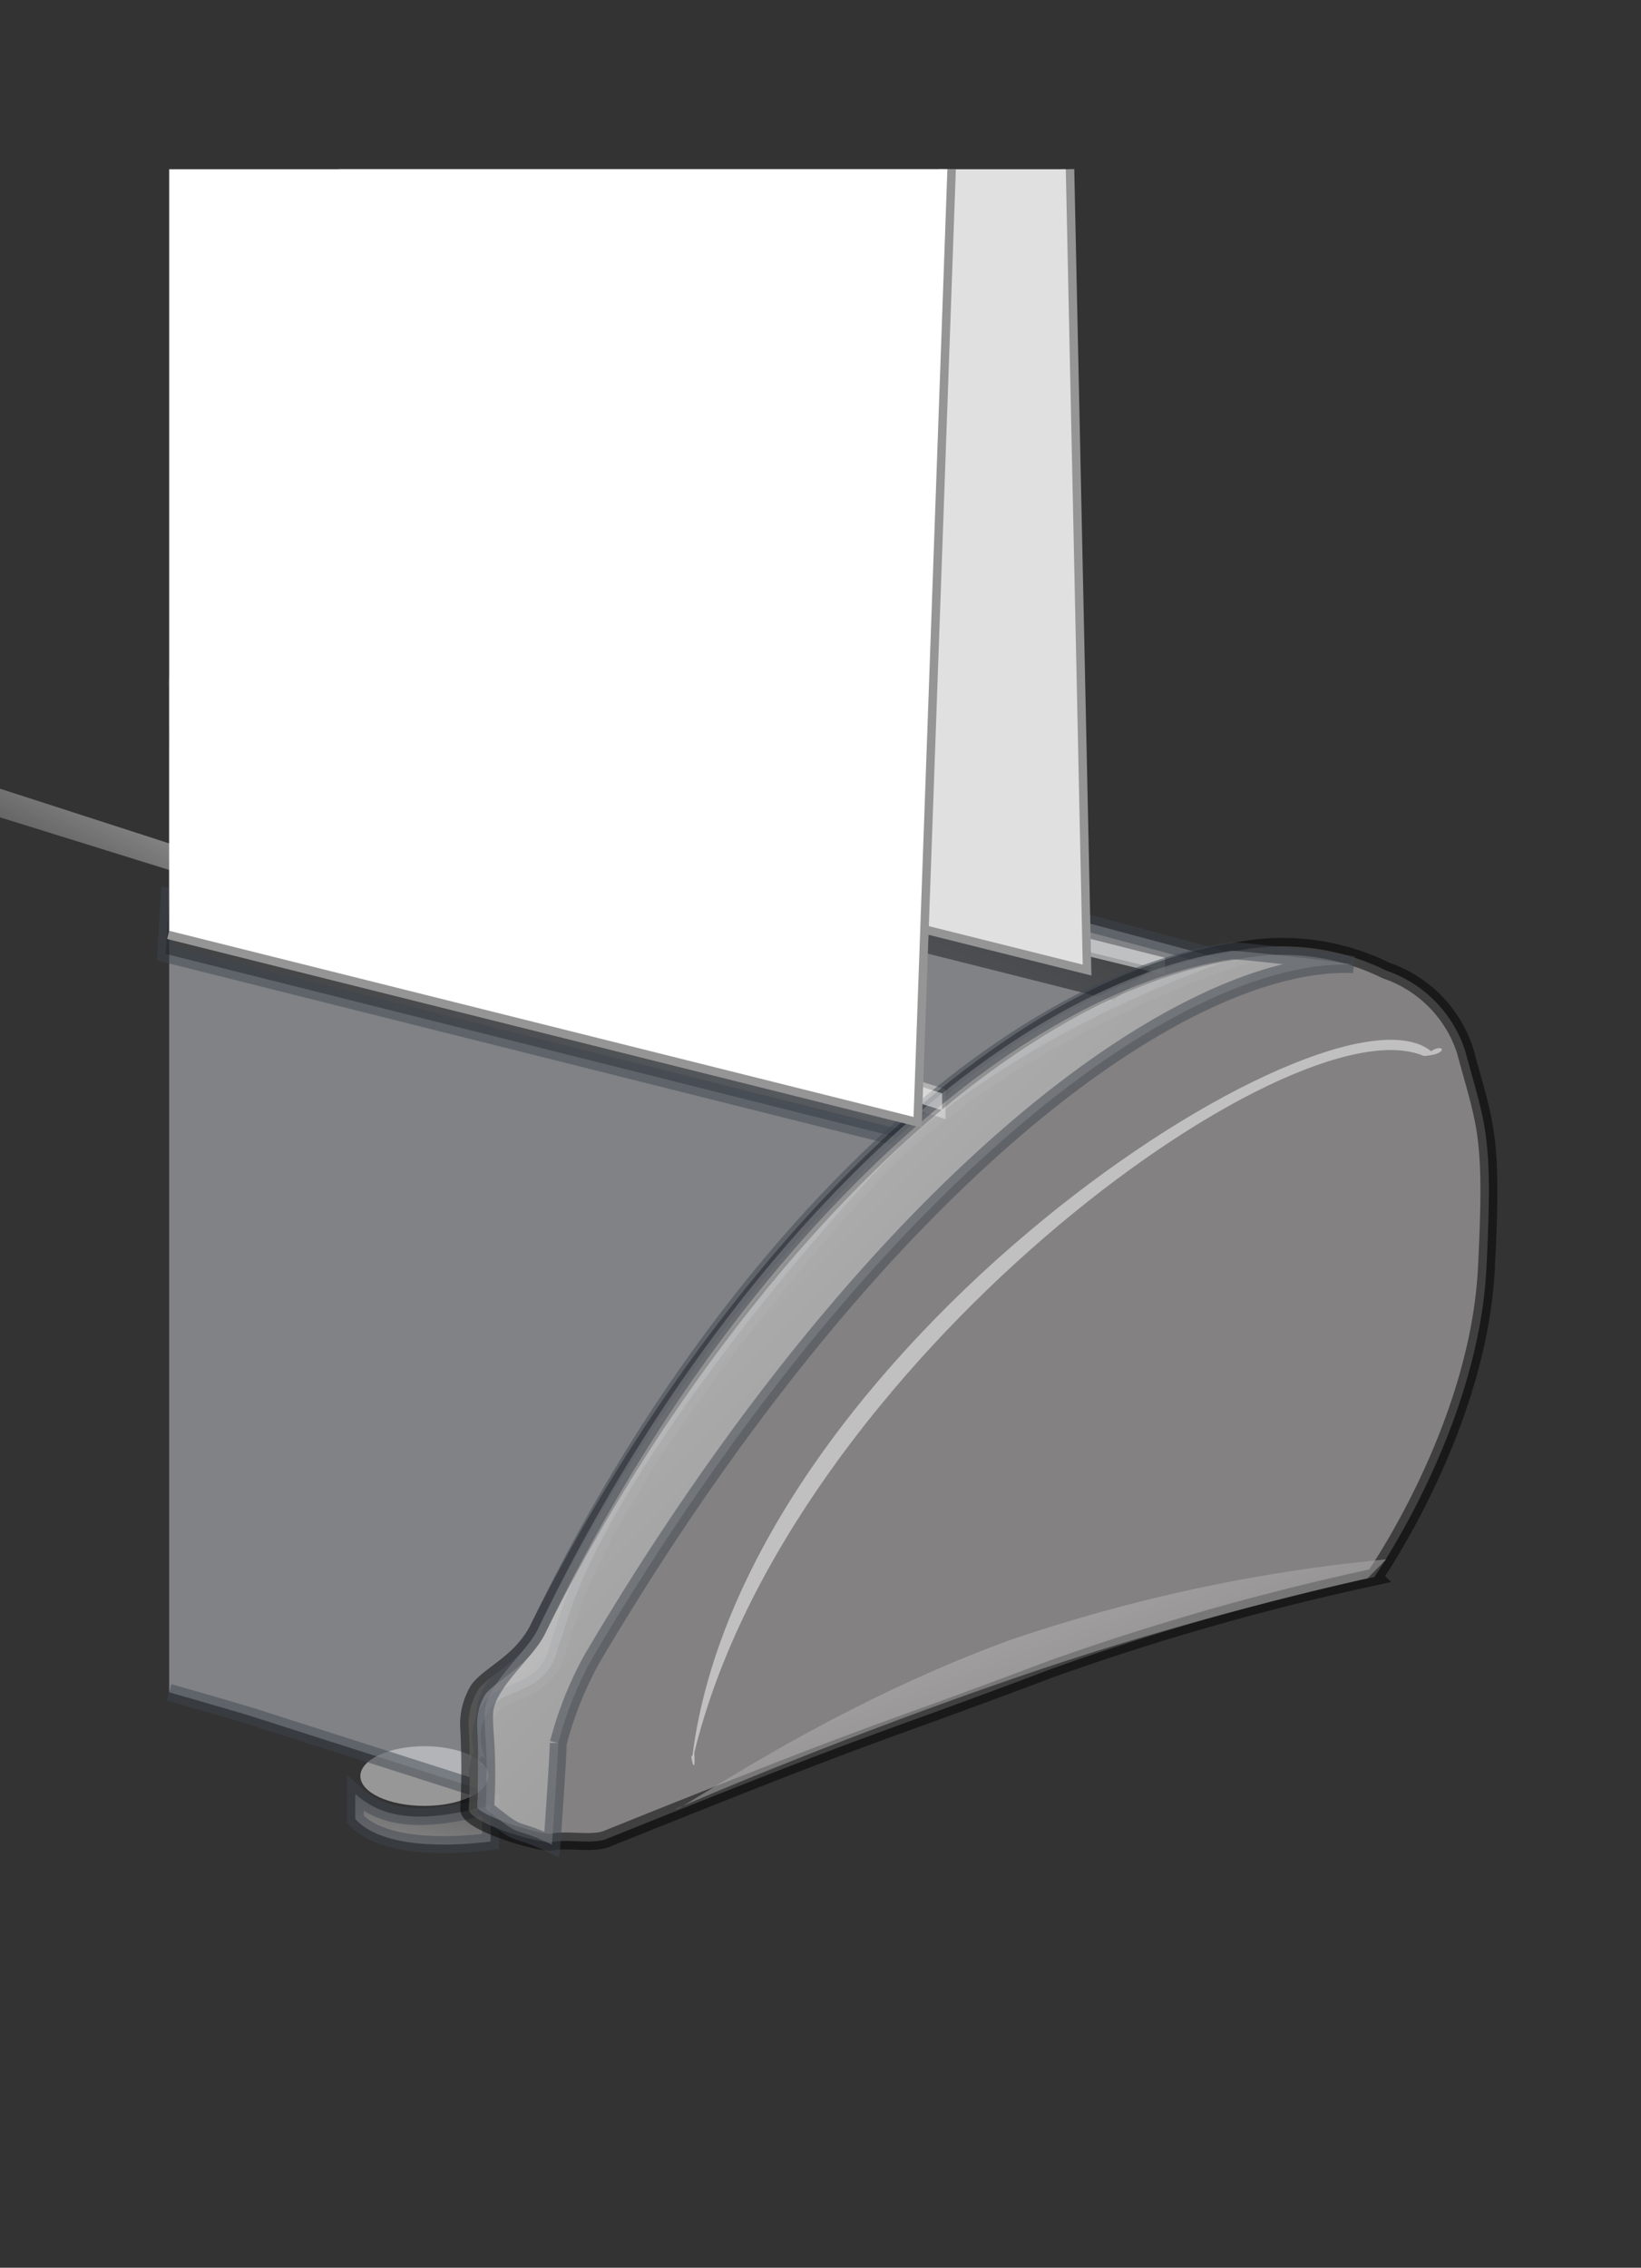
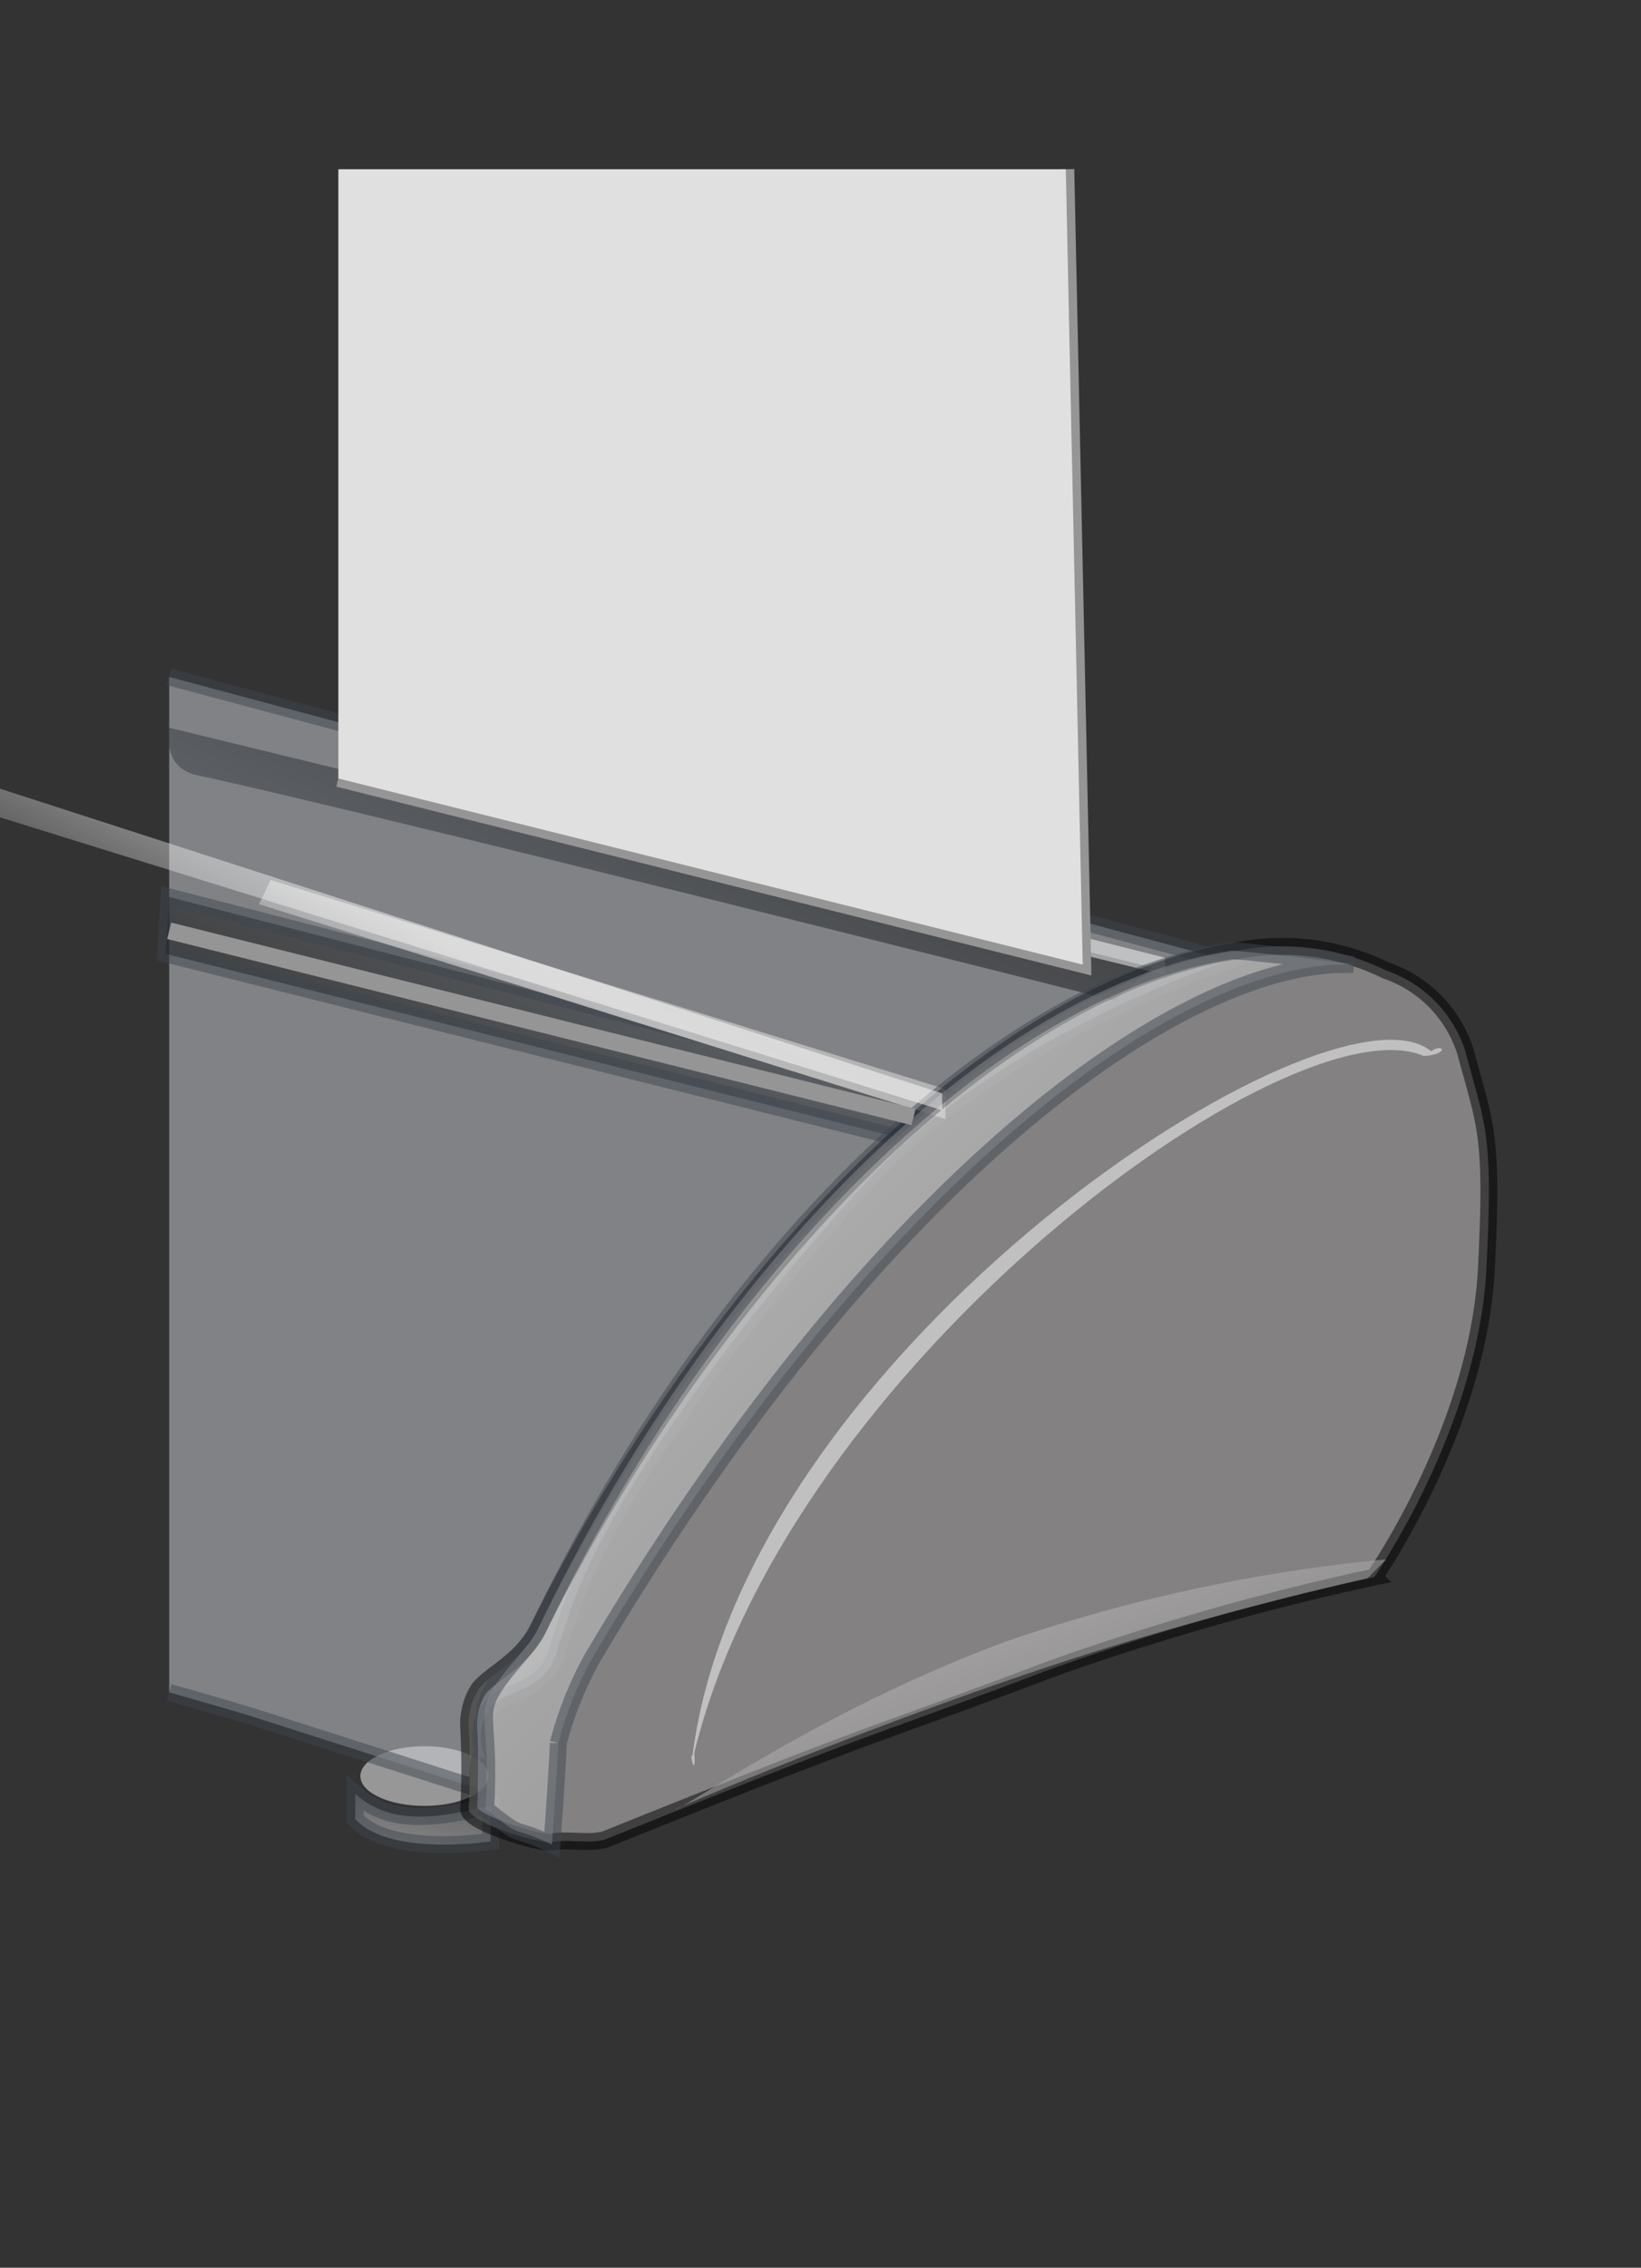
<svg xmlns="http://www.w3.org/2000/svg" xmlns:xlink="http://www.w3.org/1999/xlink" id="Banner_cases" data-name="Banner cases" width="97" height="134" viewBox="0 0 97 134">
  <rect x="0" y="0" width="97" height="134" fill="#333333" stroke="none" />
  <defs>
    <style>
      .cls-1, .cls-10, .cls-3, .cls-4 {
        stroke: #3f4650;
      }

      .cls-1, .cls-10, .cls-13, .cls-3, .cls-4, .cls-8 {
        stroke-width: 1px;
      }

      .cls-1, .cls-10, .cls-11, .cls-12, .cls-13, .cls-14, .cls-15, .cls-2, .cls-3, .cls-4, .cls-5, .cls-6, .cls-7, .cls-8, .cls-9 {
        fill-rule: evenodd;
      }

      .cls-1, .cls-10, .cls-11, .cls-12, .cls-3, .cls-4, .cls-6, .cls-7, .cls-8, .cls-9 {
        opacity: 0.5;
      }

      .cls-1 {
        fill: url(#linear-gradient);
      }

      .cls-2 {
        fill: #979797;
      }

      .cls-3 {
        fill: #ced2d9;
      }

      .cls-4 {
        fill: url(#linear-gradient-2);
      }

      .cls-5 {
        fill: url(#linear-gradient-3);
      }

      .cls-6 {
        fill: url(#linear-gradient-4);
      }

      .cls-7 {
        fill: url(#linear-gradient-5);
      }

      .cls-8 {
        fill: #d4d1d1;
        stroke: #000;
      }

      .cls-15, .cls-9 {
        fill: #fff;
      }

      .cls-10 {
        fill: url(#linear-gradient-6);
      }

      .cls-11 {
        fill: url(#linear-gradient-7);
      }

      .cls-12 {
        fill: url(#linear-gradient-8);
      }

      .cls-13 {
        fill: none;
        stroke: #959595;
      }

      .cls-14 {
        fill: #e0e0e0;
      }
    </style>
    <linearGradient id="linear-gradient" x1="24.708" y1="109" x2="25.292" y2="106" gradientUnits="userSpaceOnUse">
      <stop offset="0" stop-color="#d4d1d1" />
      <stop offset="0.021" stop-color="#d4d1d1" />
      <stop offset="1" stop-color="#999" />
    </linearGradient>
    <linearGradient id="linear-gradient-2" x1="28.683" y1="67.25" x2="36.91" y2="53" gradientUnits="userSpaceOnUse">
      <stop offset="0" />
      <stop offset="1" stop-color="#3f4650" />
    </linearGradient>
    <linearGradient id="linear-gradient-3" x1="39.349" y1="52" x2="31.839" y2="66.125" gradientUnits="userSpaceOnUse">
      <stop offset="0" stop-color="#ababab" />
      <stop offset="0.475" stop-color="#bcbbbb" />
      <stop offset="1" stop-color="#fff" stop-opacity="0" />
    </linearGradient>
    <linearGradient id="linear-gradient-4" x1="42.621" y1="43" x2="35.442" y2="59.125" xlink:href="#linear-gradient-2" />
    <linearGradient id="linear-gradient-5" x1="50.364" y1="46" x2="44.199" y2="57.594" gradientUnits="userSpaceOnUse">
      <stop offset="0" stop-color="#fff" />
      <stop offset="0.005" stop-color="#fff" />
      <stop offset="0.495" stop-color="#fcfcfc" />
      <stop offset="1" stop-color="#fff" stop-opacity="0" />
    </linearGradient>
    <linearGradient id="linear-gradient-6" x1="80" y1="108.266" x2="28.656" y2="56.922" gradientUnits="userSpaceOnUse">
      <stop offset="0" stop-color="#888" />
      <stop offset="0.01" stop-color="#888" />
      <stop offset="1" stop-color="#fff" />
    </linearGradient>
    <linearGradient id="linear-gradient-7" x1="63.569" y1="106.875" x2="58.212" y2="92.156" gradientUnits="userSpaceOnUse">
      <stop offset="-0.985" stop-color="#888" />
      <stop offset="-0.955" stop-color="#888" />
      <stop offset="1.182" stop-color="#d4d1d1" />
      <stop offset="1.985" stop-color="#d4d1d1" />
    </linearGradient>
    <linearGradient id="linear-gradient-8" x1="31.02" y1="45.125" x2="20.136" y2="65.594" xlink:href="#linear-gradient-5" />
  </defs>
  <g id="Dubbelzijdig">
    <path class="cls-1" d="M21,106c1.806,1.626,4.2,1.68,8,.665q0,1.079,0,2.148c-3.616.451-6.741,0.093-8-1.332q0-.739,0-1.481h0Z" />
    <path class="cls-2" d="M25.087,103.183c2.091,0,3.786.79,3.786,1.764s-1.695,1.763-3.786,1.763-3.785-.789-3.785-1.763S23,103.183,25.087,103.183Z" />
    <path class="cls-3" d="M10,100m0,0c0.682,0.188,4.184,1.195,5.052,1.473l13.241,4.233c-0.027-.243-0.191-2.677.47-1.685a2.841,2.841,0,0,1,.293-3.179c0.866-1.056,3.126-.818,3.84-3.175,0.189-.623.421-1.278,0.644-1.985C36.595,86.02,50.072,70.763,53,68c7.85-7.406,19.6-11.237,19.6-11.237L10,40" />
    <path id="Voor_ingang" data-name="Voor ingang" class="cls-4" d="M10,53L55.814,64.817l-2.544,2.445L9.8,56.366Z" />
    <path id="Lichtonval_voor" data-name="Lichtonval voor" class="cls-5" d="M16,52L55.89,64.354v1.769L15.313,53.432Z" />
    <path id="Achter_ingang" data-name="Achter ingang" class="cls-6" d="M10,43L68.114,57.166l-2.28,1.952s-43-10.883-54.217-13.32C9.507,45.34,10,43,10,43Z" />
    <path id="Lichtinval_achter" data-name="Lichtinval achter" class="cls-7" d="M27,46L68.864,56.593v1.015L25.679,47.057Z" />
    <path id="Zijkant" class="cls-8" d="M27.71,102.168a3.877,3.877,0,0,1,.583-2.359c0.72-.921,2.563-1.661,3.5-3.538,9.286-18.641,25.539-37.679,41.4-40.1a13.836,13.836,0,0,1,8.745,1.179A7.43,7.43,0,0,1,86.6,62.07c1.224,4.535,1.664,4.913,1.263,12.863-0.478,9.472-6.632,18.255-6.632,18.255A152.066,152.066,0,0,0,62.109,98.63c-11.037,4.175-8.975,3.076-26.237,10.025-0.843.339-2.332,0-3.24,0.188-0.685.142-4.983-1.161-4.923-1.958A46.884,46.884,0,0,0,27.71,102.168Z" />
    <path id="Gli_" data-name="Gli," class="cls-9" d="M41.04,103.574C46.624,80.635,76.29,59.007,84.171,62.4c1.5-.1,1.181-0.788.419-0.286-6.007-4.881-40.619,17.59-43.662,41.653C40.717,103.511,41.15,105.254,41.04,103.574Z" />
    <path id="Gli_copy_2" data-name="Gli, copy 2" class="cls-10" d="M32.625,109c0.009-.1.349-4.891,0.375-6a21.59,21.59,0,0,1,2-5C51.742,69.68,69.964,56.582,80,57c-1.645-.287-7.136-0.866-7.216-0.818-14.055,2.135-30.526,18.262-40.992,40.09-0.66,1.377-3.039,3.223-3.137,4.887-0.071,1.222.248,2.138,0.055,5.727C31.047,108.8,30.145,107.8,32.625,109Z" />
    <path id="Shaduw_onder" data-name="Shaduw onder" class="cls-11" d="M39.954,106.885c0.11,0.271,8.6-5.9,19.7-9.955a97.01,97.01,0,0,1,22.283-4.786l-1.108,1.121s-9.487,2.07-19.3,5.366c-11.721,3.938-21.572,8.255-21.572,8.255h0Z" />
    <path id="Rectangle_6_copy_2" data-name="Rectangle 6 copy 2" class="cls-12" d="M-4.544,45.134L55.691,64.607v1L-4.458,46.911Z" />
    <g id="achter">
      <path id="Plakstrook_copy_5" data-name="Plakstrook copy 5" class="cls-13" d="M20,46L64,57,63,10" />
      <path id="Plakstrook_copy_5-2" data-name="Plakstrook copy 5" class="cls-14" d="M20,46L64,57,63,10H20V46Z" />
    </g>
    <g id="voor">
-       <path id="Plakstrook_copy_3" data-name="Plakstrook copy 3" class="cls-13" d="M10,55L54,66l2-56" />
-       <path id="Plakstrook_copy_4" data-name="Plakstrook copy 4" class="cls-15" d="M10,55L54,66l2-56H10V55Z" />
+       <path id="Plakstrook_copy_3" data-name="Plakstrook copy 3" class="cls-13" d="M10,55L54,66" />
    </g>
  </g>
</svg>